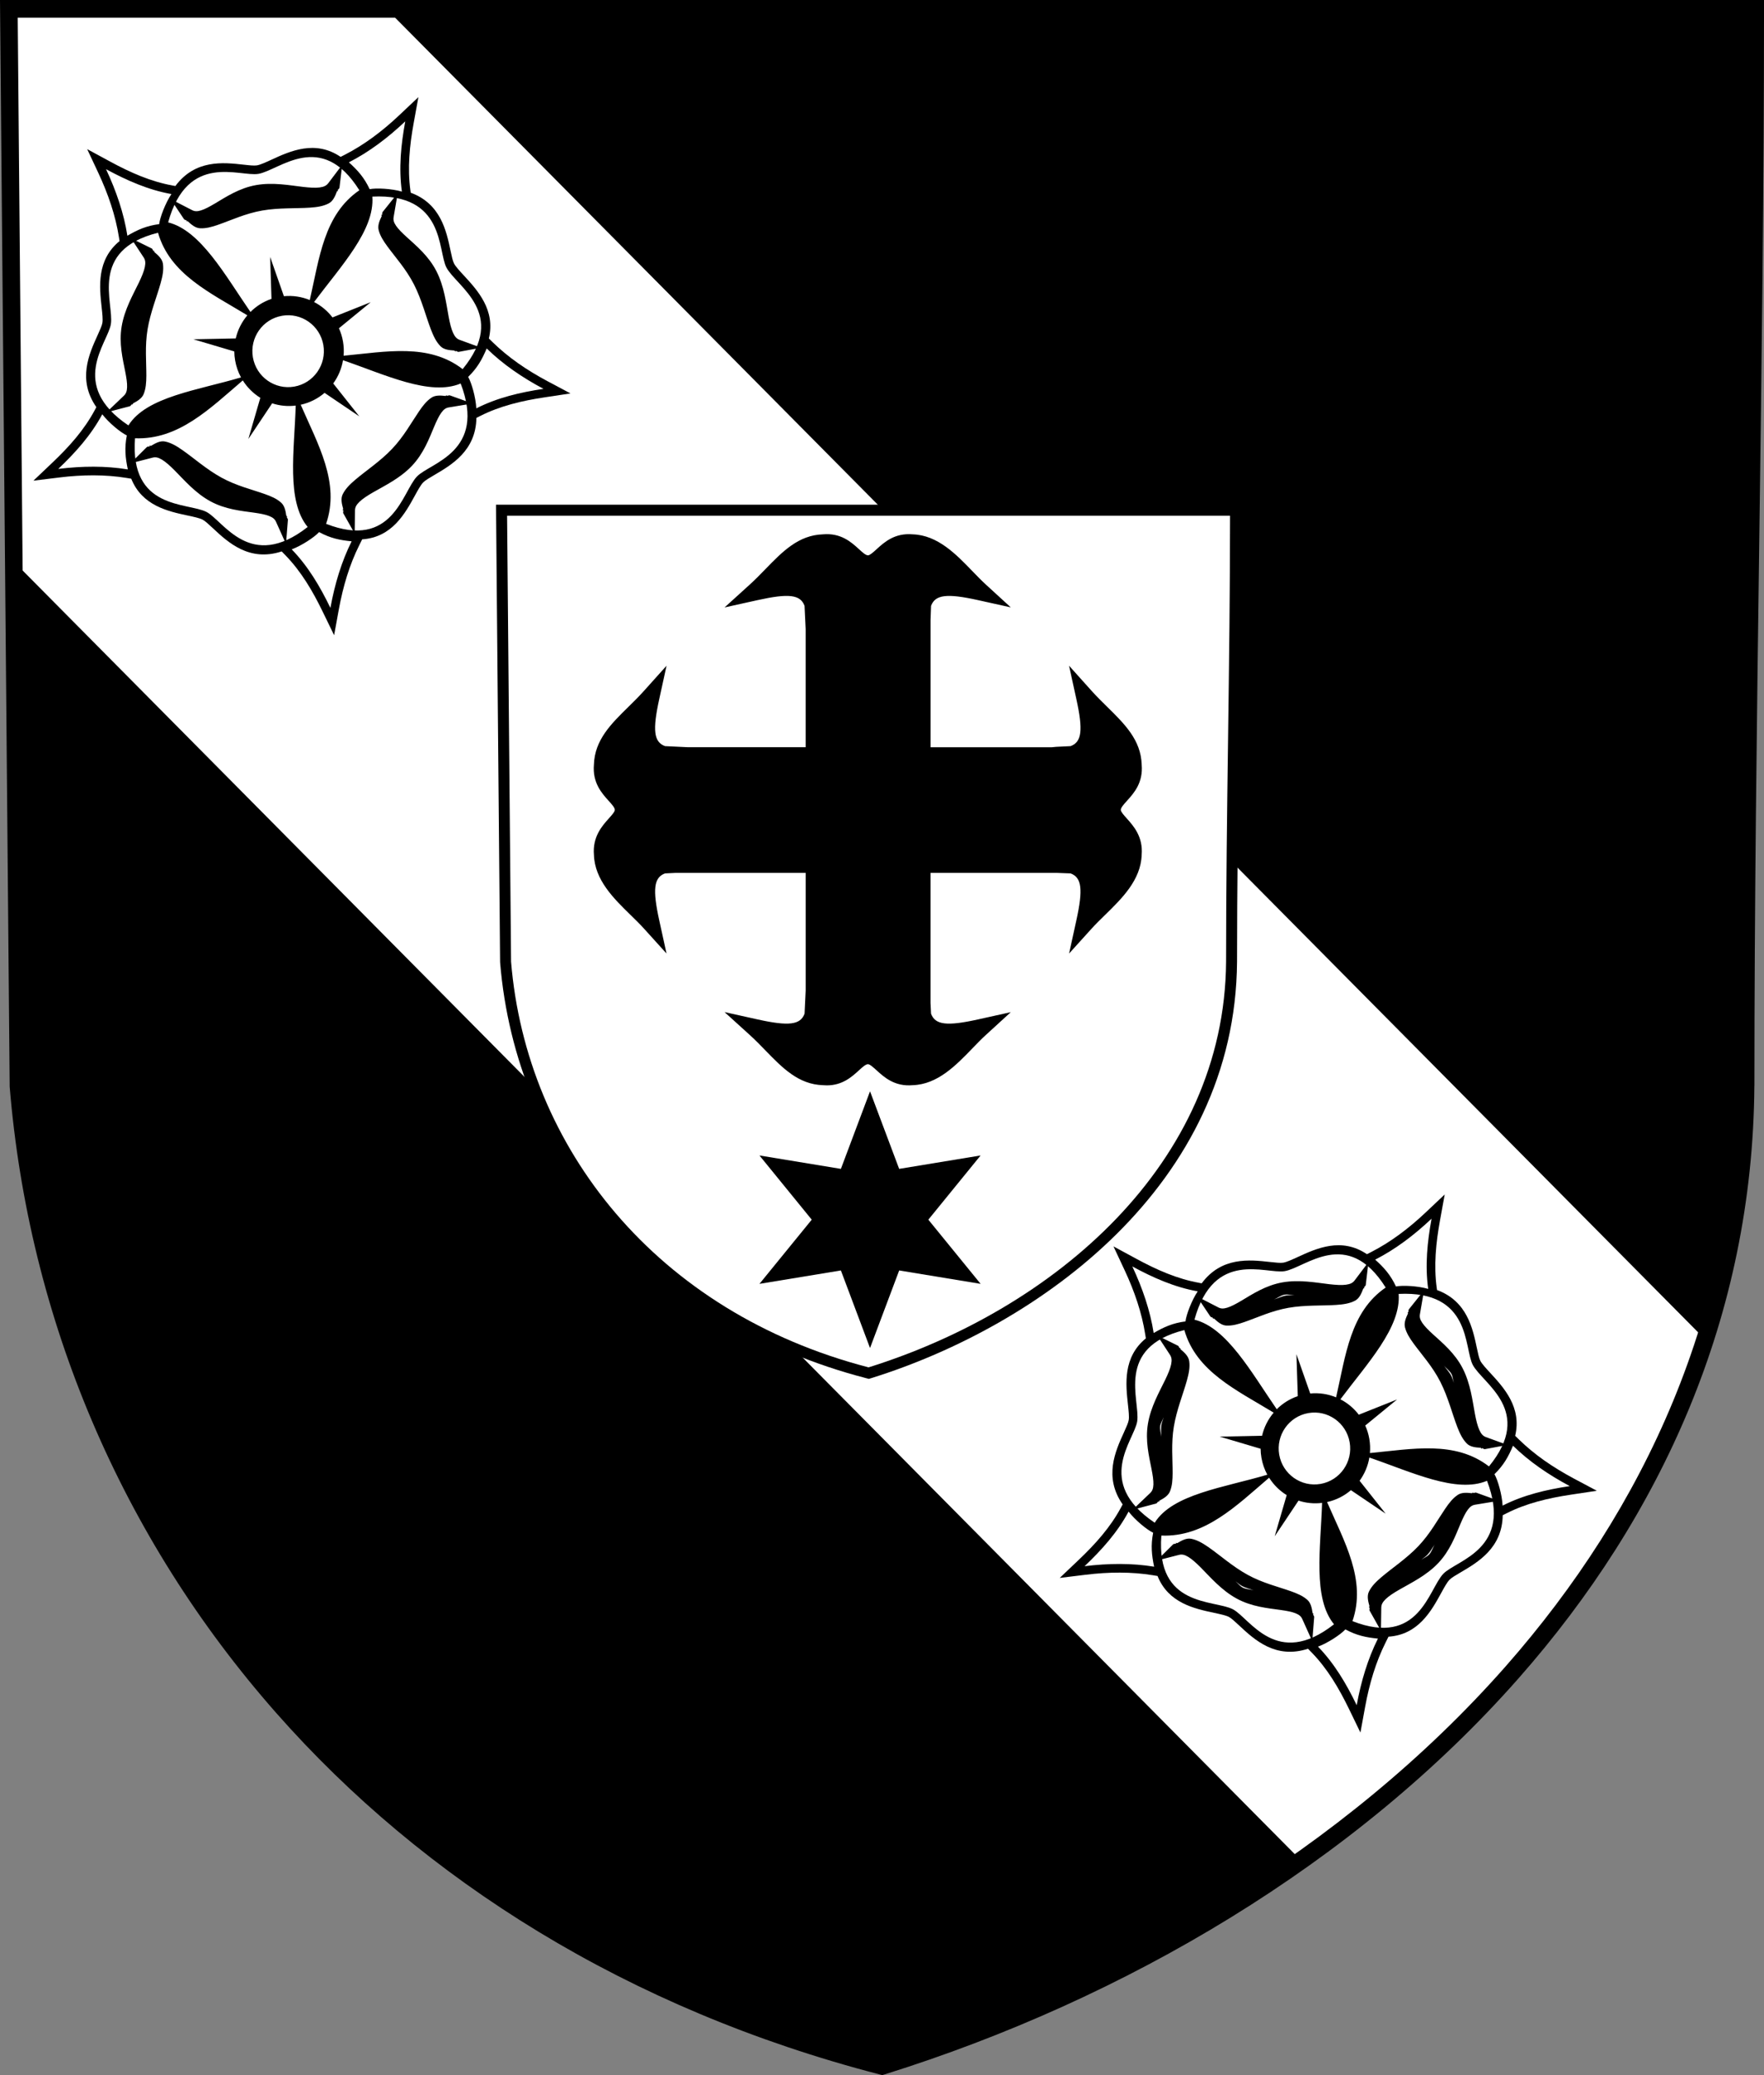
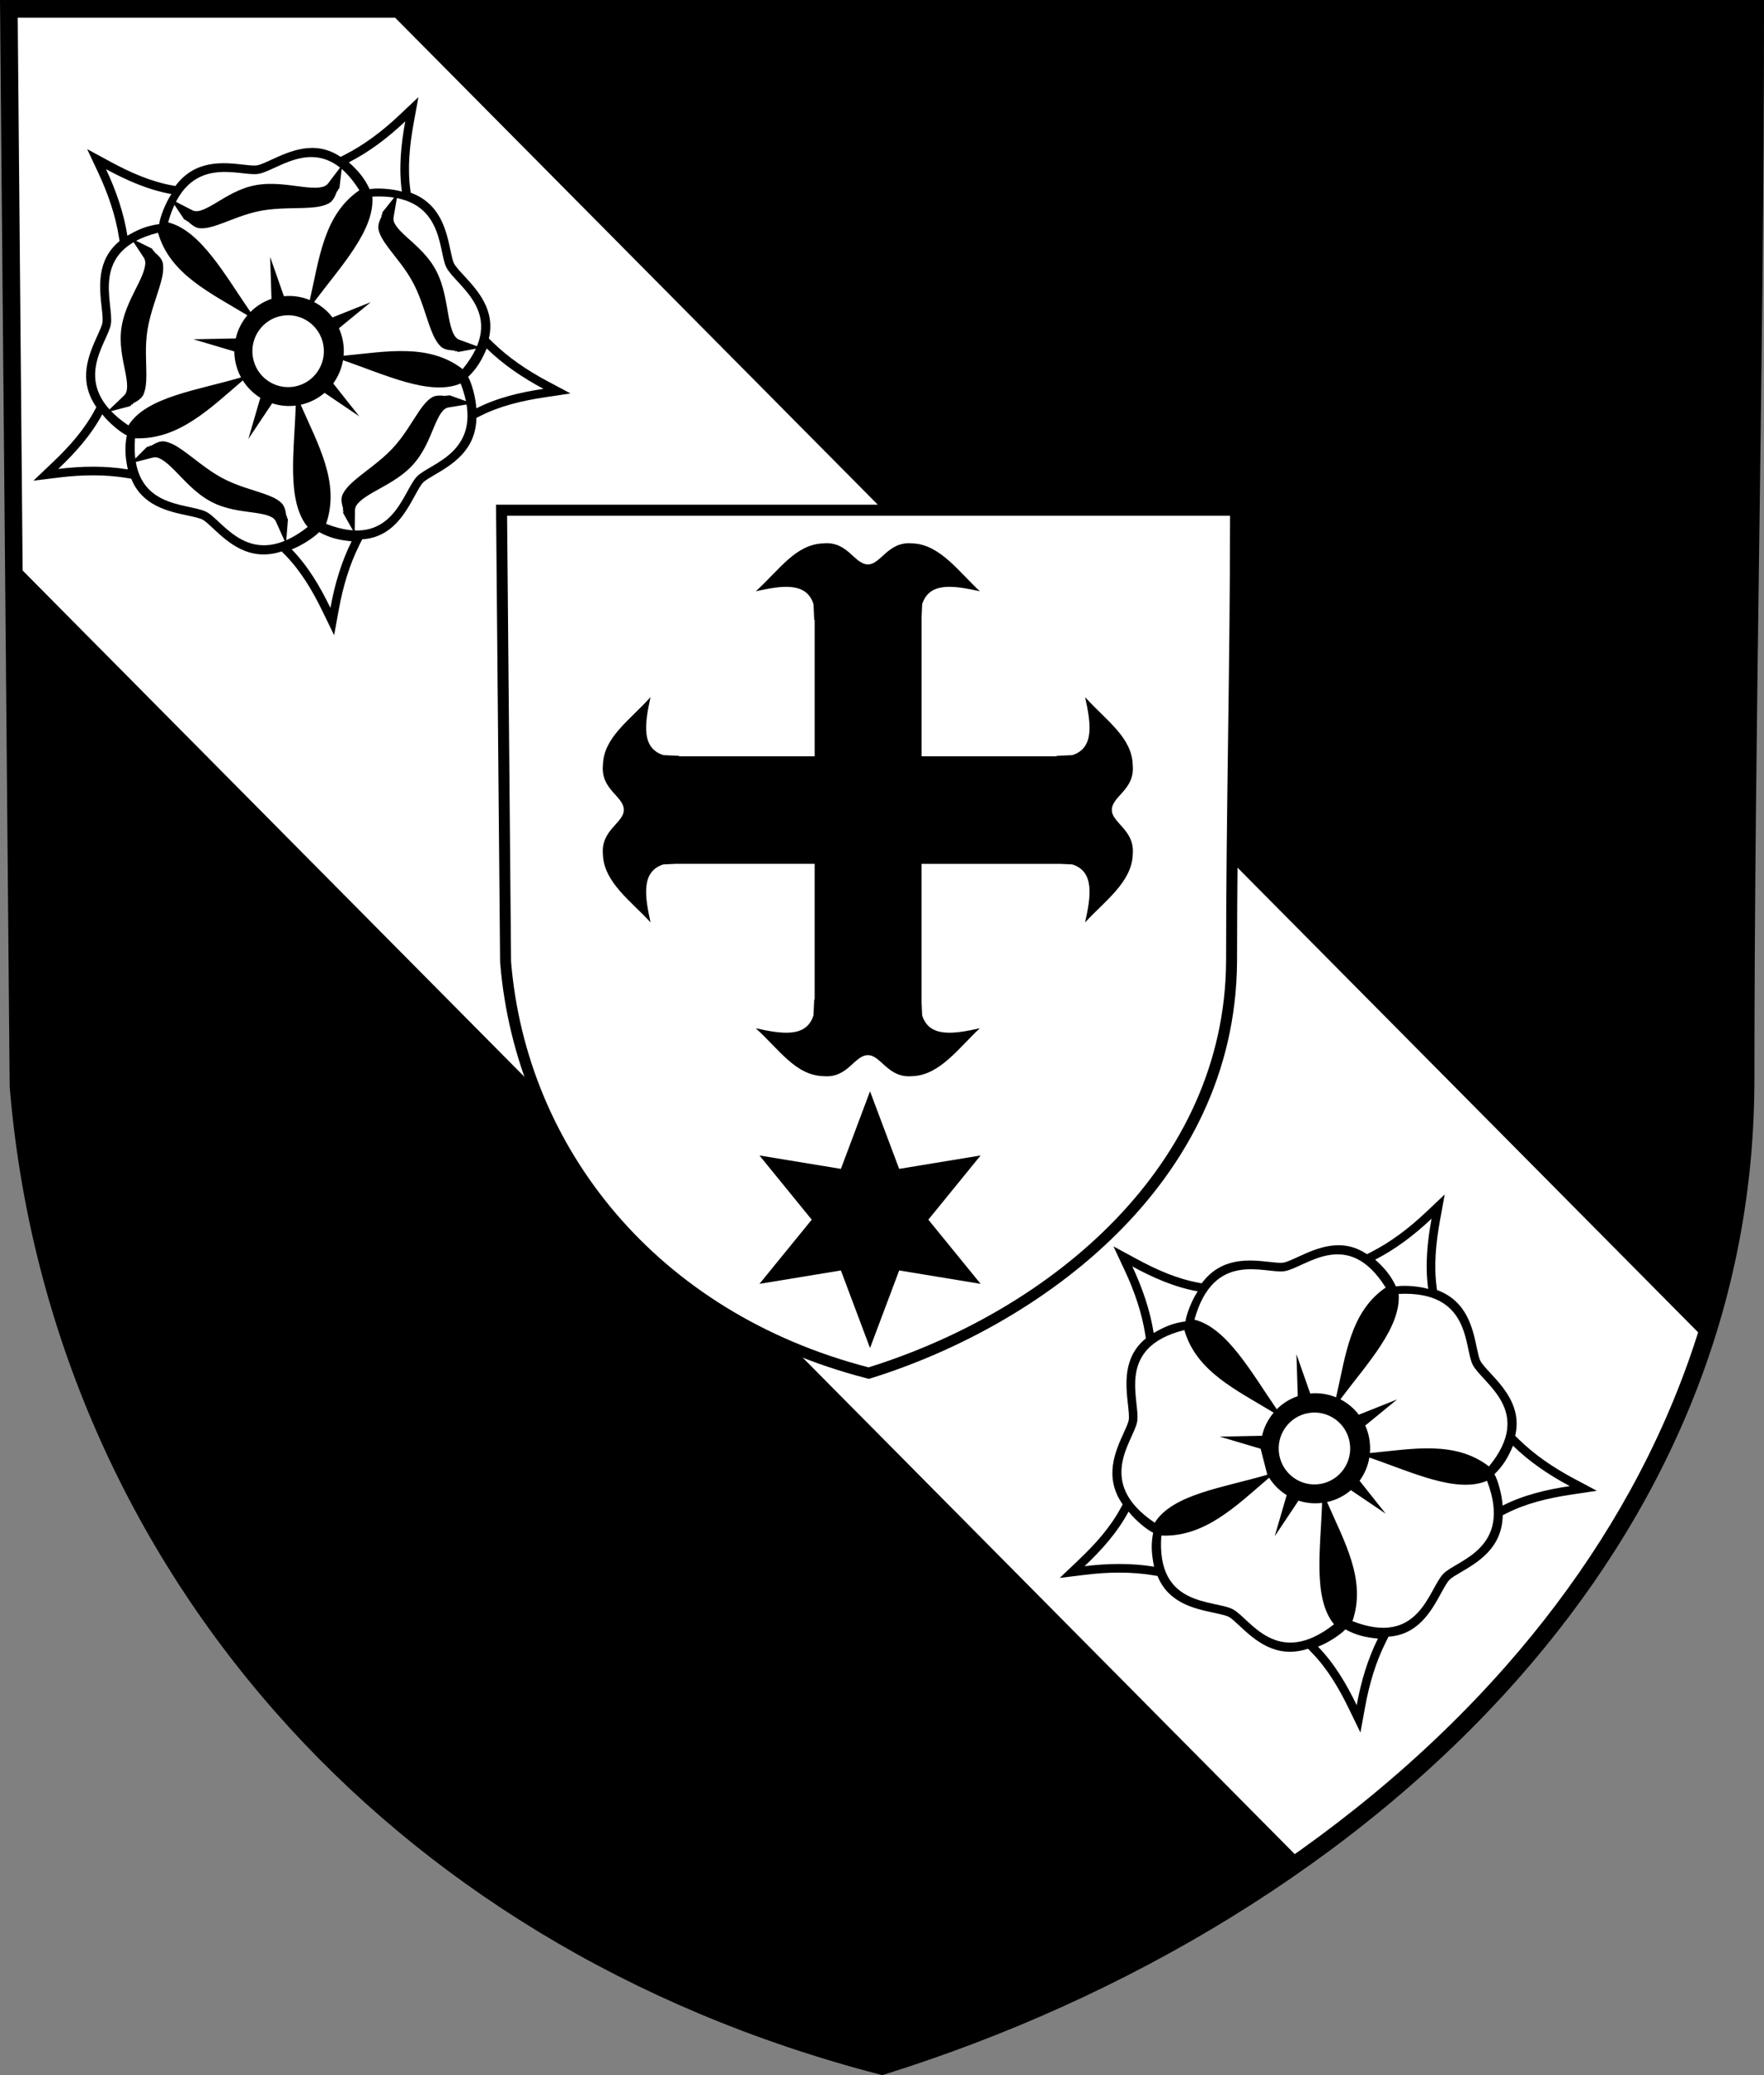
<svg xmlns="http://www.w3.org/2000/svg" width="85" height="100" viewBox="0 0 85 100" fill="none" version="1.1" id="svg34">
  <rect x="0" y="0" width="85" height="100" fill="#808080" stroke="none" />
  <defs id="defs38" />
  <path fill-rule="evenodd" clip-rule="evenodd" d="M 0.426,0.427 H 84.575 C 84.575,17.728 84.113,35.028 84.113,52.329 83.95,75.892 64.075,92.813 42.501,99.558 17.811,93.155 2.666,73.982 0.889,52.329 Z" fill="#00a0e4" id="path4" style="stroke-width:1.097;fill:#000000" />
  <path fill-rule="evenodd" clip-rule="evenodd" d="M 82.161,64.544 C 78.87,74.777 71.69,83.284 62.692,89.656 L 0.664,27.062 0.446,2.64 0.426,0.427 h 18.191 z" fill="#e6e7e8" id="path6" style="stroke-width:1.097;fill:#ffffff" />
  <path d="M 41.867,66.447 41.721,66.41 C 36.709,65.11 32.408,62.49 29.282,58.833 26.27,55.31 24.478,51.005 24.099,46.385 l -0.002,-0.039 -0.196,-22.025 h 35.899 v 0.534 c 0,3.585 -0.049,7.228 -0.096,10.751 -0.047,3.519 -0.096,7.159 -0.096,10.736 -0.075,10.771 -9.527,17.538 -17.599,20.062 z M 25.156,46.316 c 0.754,9.077 7.294,16.528 16.684,19.022 7.699,-2.451 16.641,-8.873 16.711,-19.001 0,-3.581 0.049,-7.224 0.096,-10.747 0.045,-3.345 0.091,-6.797 0.095,-10.203 H 24.969 Z" fill="#000000" id="path8" style="stroke-width:1.097" />
  <path fill-rule="evenodd" clip-rule="evenodd" d="m 24.435,24.854 h 34.836 c 0,7.162 -0.191,14.324 -0.191,21.487 C 59.012,56.095 50.784,63.1 41.853,65.893 31.632,63.242 25.362,55.305 24.626,46.341 Z" fill="#e6e7e8" id="path10" style="stroke-width:1.097;fill:#ffffff" />
  <path d="m 0.427,0 h 84.149 0.425 v 0.427 c 0,8.531 -0.116,17.244 -0.233,25.956 -0.115,8.588 -0.23,17.177 -0.23,25.946 l -0.002,0.002 C 84.459,63.429 80.058,73.064 73.174,80.877 65.312,89.8 54.212,96.343 42.627,99.965 L 42.514,100 42.397,99.97 C 30.262,96.823 20.414,90.611 13.302,82.538 5.834,74.063 1.383,63.541 0.466,52.364 v -0.032 L 0.004,0.43 0,0 Z M 84.151,0.854 H 0.854 l 0.458,51.44 h 2.742e-4 C 2.214,63.29 6.592,73.64 13.935,81.975 20.917,89.898 30.58,96.003 42.488,99.115 53.896,95.528 64.812,89.085 72.541,80.313 79.295,72.647 83.614,63.2 83.69,52.329 h -0.002 c 0,-8.531 0.117,-17.244 0.233,-25.956 0.113,-8.449 0.226,-16.898 0.229,-25.519 z" fill="#000000" id="path12" style="stroke-width:1.097" />
  <path d="m 41.923,64.961 -1.404,-3.738 -3.924,0.646 2.519,-3.093 -2.519,-3.094 3.924,0.646 1.404,-3.738 1.404,3.738 3.924,-0.646 -2.518,3.094 2.519,3.093 -3.924,-0.646 z m -0.919,-4.586 0.919,2.446 0.919,-2.446 2.563,0.422 -1.645,-2.021 1.645,-2.021 -2.563,0.423 -0.919,-2.446 -0.919,2.446 -2.563,-0.423 1.645,2.021 -1.645,2.021 z" fill="#000000" id="path14" style="stroke-width:1.097" />
  <path fill-rule="evenodd" clip-rule="evenodd" d="m 41.923,53.661 1.162,3.092 3.244,-0.534 -2.082,2.558 2.082,2.557 -3.244,-0.534 -1.162,3.092 -1.162,-3.092 -3.244,0.534 2.082,-2.557 -2.082,-2.558 3.244,0.534 z" fill="#ed1c24" id="path16" style="stroke-width:1.097;fill:#000000" />
-   <path d="m 39.843,52.304 c -0.062,0 -0.127,-0.003 -0.193,-0.009 -1.176,-0.038 -1.945,-0.83 -2.759,-1.667 -0.243,-0.251 -0.495,-0.51 -0.762,-0.752 l -1.216,-1.103 1.597,0.354 c 1.494,0.331 2.059,0.265 2.259,-0.278 l 0.053,-1.116 v -5.669 h -6.258 l -0.519,0.025 c -0.541,0.201 -0.606,0.769 -0.277,2.27 l 0.349,1.591 -1.089,-1.204 c -0.196,-0.217 -0.416,-0.431 -0.649,-0.659 -0.806,-0.787 -1.719,-1.68 -1.759,-2.885 -0.077,-0.878 0.4,-1.408 0.716,-1.76 0.136,-0.152 0.291,-0.324 0.29,-0.413 -0.001,-0.109 -0.146,-0.27 -0.3,-0.44 -0.331,-0.367 -0.784,-0.869 -0.707,-1.747 0.038,-1.184 0.825,-1.957 1.659,-2.776 0.249,-0.245 0.507,-0.498 0.747,-0.766 l 1.094,-1.219 -0.352,1.605 c -0.329,1.502 -0.264,2.069 0.277,2.27 l 1.108,0.053 h 5.669 v -5.697 l -0.053,-1.116 C 38.569,28.653 38.005,28.588 36.51,28.919 l -1.597,0.354 1.216,-1.103 c 0.267,-0.242 0.519,-0.501 0.762,-0.752 0.814,-0.838 1.583,-1.629 2.759,-1.668 0.871,-0.078 1.371,0.378 1.735,0.71 0.169,0.155 0.329,0.301 0.439,0.302 h 8.79e-4 c 0.09,0 0.261,-0.155 0.411,-0.292 0.37,-0.337 0.873,-0.798 1.748,-0.72 1.197,0.04 2.085,0.958 2.867,1.769 0.226,0.234 0.44,0.455 0.655,0.652 l 1.2,1.099 -1.583,-0.351 c -1.495,-0.331 -2.059,-0.265 -2.259,0.278 l -0.025,0.682 v 6.131 h 5.847 l 0.203,-0.02 0.699,-0.034 c 0.541,-0.201 0.606,-0.768 0.277,-2.27 l -0.352,-1.605 1.094,1.219 c 0.241,0.268 0.498,0.521 0.747,0.766 0.833,0.819 1.621,1.592 1.659,2.776 0.077,0.878 -0.376,1.38 -0.707,1.747 -0.153,0.17 -0.299,0.331 -0.3,0.44 -9.87e-4,0.089 0.154,0.261 0.29,0.413 0.316,0.352 0.793,0.882 0.716,1.76 -0.04,1.205 -0.953,2.097 -1.759,2.885 -0.232,0.227 -0.452,0.442 -0.649,0.659 l -1.089,1.204 0.349,-1.591 c 0.329,-1.501 0.264,-2.069 -0.277,-2.27 l -0.679,-0.025 h -6.07 v 6.264 l 0.025,0.521 c 0.201,0.544 0.765,0.609 2.259,0.278 l 1.584,-0.351 -1.201,1.099 c -0.216,0.197 -0.429,0.418 -0.655,0.652 -0.783,0.81 -1.67,1.729 -2.867,1.768 -0.873,0.078 -1.378,-0.383 -1.748,-0.72 -0.151,-0.137 -0.321,-0.292 -0.412,-0.292 h -7.69e-4 c -0.11,0.001 -0.27,0.147 -0.439,0.302 -0.337,0.307 -0.788,0.719 -1.542,0.719 z m -2.164,-2.11 c 0.651,0.665 1.24,1.21 2.008,1.231 l 0.029,0.002 c 0.501,0.047 0.774,-0.2 1.089,-0.488 0.268,-0.245 0.572,-0.522 1.01,-0.527 0.003,0 0.006,0 0.01,0 0.422,0 0.724,0.274 0.99,0.516 0.322,0.293 0.603,0.546 1.103,0.499 l 0.029,-0.002 c 0.747,-0.021 1.397,-0.599 2.019,-1.231 -0.823,0.041 -1.637,-0.16 -1.942,-1.132 l -0.017,-0.054 -0.031,-0.841 v -6.974 l 7.125,4.39e-4 0.646,0.031 0.053,0.017 c 0.967,0.307 1.167,1.127 1.125,1.955 0.63,-0.626 1.207,-1.281 1.227,-2.032 l 0.002,-0.029 c 0.047,-0.504 -0.204,-0.784 -0.495,-1.107 -0.243,-0.27 -0.518,-0.576 -0.514,-1.007 0.005,-0.441 0.281,-0.747 0.525,-1.017 0.285,-0.316 0.532,-0.589 0.484,-1.093 l -0.002,-0.029 c -0.021,-0.772 -0.564,-1.365 -1.226,-2.021 0.04,0.824 -0.163,1.638 -1.126,1.944 l -0.053,0.017 -0.405,0.019 v 0.02 l -0.432,0.02 h -6.934 l 4.39e-4,-7.194 0.031,-0.65 0.017,-0.054 c 0.305,-0.972 1.116,-1.174 1.942,-1.131 -0.622,-0.632 -1.273,-1.211 -2.019,-1.231 l -0.029,-0.002 c -0.504,-0.048 -0.781,0.205 -1.103,0.498 -0.266,0.242 -0.568,0.516 -0.99,0.516 -0.003,0 -0.007,0 -0.01,-1.11e-4 -0.438,-0.005 -0.742,-0.282 -1.01,-0.527 -0.315,-0.287 -0.586,-0.535 -1.089,-0.488 l -0.029,0.002 c -0.768,0.021 -1.357,0.566 -2.008,1.231 0.819,-0.039 1.627,0.164 1.931,1.132 l 0.017,0.054 0.019,0.406 h 0.04 v 7.438 h -7.394 v -0.04 l -0.405,-0.019 -0.053,-0.017 c -0.963,-0.306 -1.165,-1.12 -1.126,-1.944 -0.663,0.656 -1.205,1.248 -1.226,2.021 l -0.002,0.029 c -0.047,0.504 0.199,0.777 0.484,1.093 0.243,0.27 0.52,0.576 0.524,1.017 0.004,0.431 -0.271,0.737 -0.514,1.007 -0.291,0.324 -0.542,0.603 -0.495,1.107 l 0.002,0.029 c 0.02,0.751 0.597,1.406 1.227,2.032 -0.042,-0.828 0.158,-1.648 1.125,-1.955 l 0.053,-0.017 0.836,-0.031 h 6.962 v 7.409 h -0.04 l -0.019,0.406 -0.017,0.054 c -0.304,0.967 -1.115,1.171 -1.931,1.132 z" fill="#000000" id="path18" style="stroke-width:1.097" />
  <path fill-rule="evenodd" clip-rule="evenodd" d="m 39.254,42.029 v 5.716 0.422 h -0.02 l -0.036,0.764 c -0.342,1.089 -1.533,0.898 -2.781,0.621 1.137,1.032 1.924,2.272 3.258,2.308 1.181,0.112 1.483,-1.005 2.144,-1.013 0.628,-0.006 0.964,1.124 2.139,1.013 1.335,-0.036 2.272,-1.406 3.258,-2.308 -1.247,0.276 -2.439,0.468 -2.781,-0.621 l -0.028,-0.593 v -0.171 -6.138 -0.4 h 4.156 2.346 0.17 l 0.59,0.028 c 1.083,0.344 0.893,1.542 0.618,2.796 0.897,-0.991 2.259,-1.934 2.295,-3.276 0.111,-1.182 -1.014,-1.519 -1.007,-2.151 0.007,-0.664 1.119,-0.968 1.007,-2.156 -0.036,-1.342 -1.269,-2.133 -2.295,-3.276 0.275,1.254 0.465,2.452 -0.618,2.796 l -0.76,0.036 v 0.02 H 50.491 48.564 44.408 V 32.238 29.879 29.708 l 0.028,-0.593 c 0.342,-1.089 1.533,-0.898 2.781,-0.621 -0.986,-0.902 -1.924,-2.272 -3.258,-2.308 -1.175,-0.112 -1.511,1.019 -2.139,1.013 -0.661,-0.007 -0.963,-1.125 -2.144,-1.013 -1.335,0.037 -2.121,1.276 -3.258,2.308 1.247,-0.276 2.439,-0.468 2.781,0.621 l 0.036,0.764 h 0.02 v 0.422 1.937 4.207 h -0.426 -5.684 -0.42 v -0.02 l -0.76,-0.036 c -1.083,-0.344 -0.893,-1.542 -0.618,-2.796 -1.026,1.144 -2.259,1.934 -2.295,3.276 -0.112,1.188 1,1.492 1.007,2.156 0.006,0.632 -1.118,0.969 -1.007,2.151 0.036,1.342 1.398,2.285 2.295,3.276 -0.275,-1.254 -0.465,-2.452 0.618,-2.796 l 0.59,-0.028 h 0.17 6.104 0.426 z" fill="#ed1c24" id="path20" style="stroke-width:1.097;fill:#000000" />
  <path d="m 57.786,61.822 0.119,0.021 c 0.956,-1.288 2.309,-1.137 3.284,-1.029 0.275,0.03 0.512,0.057 0.646,0.034 0.164,-0.028 0.41,-0.14 0.688,-0.268 0.913,-0.42 2.114,-0.972 3.344,-0.14 l 0.212,-0.108 c 0.465,-0.238 0.913,-0.52 1.348,-0.839 0.441,-0.323 0.864,-0.681 1.273,-1.068 l 0.915,-0.864 -0.226,1.241 c -0.099,0.545 -0.176,1.092 -0.21,1.639 -0.033,0.542 -0.023,1.08 0.05,1.612 l 0.016,0.114 c 1.442,0.53 1.717,1.838 1.917,2.785 0.057,0.271 0.106,0.505 0.171,0.628 0.078,0.149 0.261,0.347 0.467,0.571 0.666,0.722 1.535,1.665 1.21,3.041 l 0.184,0.18 c 0.376,0.367 0.786,0.703 1.224,1.012 0.444,0.313 0.918,0.599 1.416,0.865 l 1.109,0.591 -1.24,0.187 c -0.547,0.082 -1.087,0.186 -1.613,0.331 -0.517,0.143 -1.02,0.326 -1.501,0.571 l -0.179,0.091 c -0.025,1.577 -1.188,2.259 -2.028,2.752 -0.237,0.139 -0.442,0.259 -0.539,0.36 -0.117,0.122 -0.247,0.359 -0.394,0.627 -0.478,0.872 -1.105,2.016 -2.543,2.113 l -0.14,0.281 c -0.234,0.468 -0.429,0.962 -0.591,1.478 -0.162,0.517 -0.292,1.058 -0.394,1.618 L 65.553,83.491 65.003,82.355 C 64.761,81.858 64.501,81.372 64.205,80.911 63.915,80.458 63.589,80.031 63.212,79.642 L 63.028,79.453 C 61.459,79.964 60.443,79.015 59.713,78.335 59.51,78.145 59.334,77.981 59.215,77.919 59.067,77.843 58.803,77.787 58.504,77.723 57.548,77.519 56.301,77.252 55.777,75.947 l -0.231,-0.038 c -0.51,-0.084 -1.037,-0.123 -1.581,-0.125 -0.547,-0.002 -1.098,0.035 -1.653,0.103 l -1.248,0.153 0.913,-0.868 c 0.402,-0.382 0.786,-0.777 1.134,-1.197 0.342,-0.413 0.65,-0.852 0.906,-1.33 l 0.079,-0.148 c -0.919,-1.317 -0.352,-2.563 0.057,-3.46 0.115,-0.253 0.215,-0.472 0.236,-0.606 0.026,-0.166 -0.004,-0.435 -0.037,-0.739 -0.108,-0.989 -0.25,-2.284 0.862,-3.196 l -0.03,-0.192 c -0.081,-0.516 -0.21,-1.033 -0.378,-1.551 -0.17,-0.522 -0.378,-1.037 -0.617,-1.547 l -0.535,-1.142 1.105,0.599 c 0.489,0.265 0.983,0.509 1.486,0.708 0.499,0.198 1.01,0.354 1.541,0.449 z" fill="#000000" id="path22" style="stroke-width:1.097" />
-   <path fill-rule="evenodd" clip-rule="evenodd" d="m 55.591,64.238 c 0.499,-0.291 0.918,-0.479 1.532,-0.559 0.039,-0.331 0.303,-1.02 0.59,-1.449 -1.121,-0.2 -2.151,-0.657 -3.151,-1.2 0.495,1.057 0.859,2.125 1.029,3.207 z m 0.021,11.261 c -0.118,-0.567 -0.164,-1.026 -0.047,-1.638 -0.301,-0.141 -0.869,-0.609 -1.183,-1.018 -0.54,1.007 -1.295,1.847 -2.121,2.632 1.154,-0.141 2.276,-0.153 3.351,0.024 z m 10.785,3.465 c -0.574,-0.056 -1.023,-0.149 -1.569,-0.444 -0.224,0.246 -0.837,0.652 -1.319,0.832 0.795,0.819 1.367,1.794 1.865,2.821 0.21,-1.15 0.534,-2.23 1.023,-3.209 z m 6.508,-9.294 c -0.225,0.534 -0.449,0.937 -0.893,1.371 0.166,0.289 0.366,0.999 0.392,1.515 1.016,-0.516 2.113,-0.772 3.237,-0.941 -1.027,-0.547 -1.955,-1.182 -2.736,-1.946 z m -6.64,-8.968 c 0.429,0.387 0.736,0.73 1.001,1.293 0.325,-0.065 1.059,-0.026 1.553,0.117 -0.157,-1.134 -0.043,-2.26 0.162,-3.384 -0.847,0.8 -1.745,1.477 -2.716,1.974 z m -5.198,10.364 c -2.081,0.62 -4.561,0.929 -5.426,2.314 -2.923,-1.965 -0.985,-3.972 -0.844,-4.884 0.156,-1.016 -1.083,-3.563 2.272,-4.4 0.572,2.007 2.54,2.903 4.304,3.979 -0.27,0.319 -0.464,0.701 -0.56,1.114 l -2.041,0.041 1.972,0.585 c 0.001,0.143 0.014,0.287 0.039,0.432 0.051,0.295 0.149,0.571 0.284,0.82 z m 0.455,-3.154 c -1.227,-1.78 -2.403,-3.929 -3.966,-4.317 0.938,-3.407 3.441,-2.186 4.347,-2.338 1.008,-0.169 3.025,-2.152 4.867,0.79 -1.713,1.174 -1.926,3.274 -2.389,5.291 -0.384,-0.159 -0.81,-0.228 -1.247,-0.186 l -0.664,-1.893 0.065,2.021 c -0.39,0.132 -0.734,0.352 -1.014,0.632 z m 3.066,-0.479 c 1.295,-1.73 2.931,-3.464 2.807,-5.079 3.511,-0.172 3.143,2.6 3.571,3.418 0.476,0.91 2.981,2.213 0.781,4.895 -1.637,-1.261 -3.696,-0.837 -5.736,-0.645 0.019,-0.223 0.01,-0.452 -0.029,-0.683 -0.039,-0.227 -0.106,-0.441 -0.196,-0.642 l 1.534,-1.257 -1.845,0.735 c -0.238,-0.311 -0.542,-0.565 -0.887,-0.743 z m 1.396,2.806 c 2.033,0.696 4.189,1.744 5.669,1.121 1.264,3.299 -1.47,3.817 -2.107,4.482 -0.71,0.74 -1.155,3.54 -4.377,2.281 0.684,-1.979 -0.395,-3.832 -1.223,-5.739 0.438,-0.096 0.828,-0.297 1.149,-0.573 l 1.673,1.131 -1.255,-1.584 c 0.238,-0.328 0.402,-0.71 0.471,-1.119 z m -1.704,8.036 c -2.772,2.174 -4.059,-0.306 -4.877,-0.726 -0.91,-0.468 -3.704,-0.083 -3.442,-3.55 2.096,0.084 3.606,-1.431 5.193,-2.788 0.216,0.343 0.507,0.629 0.846,0.839 l -0.577,1.983 1.147,-1.718 c 0.356,0.117 0.742,0.158 1.136,0.109 -0.069,2.176 -0.458,4.593 0.575,5.85 z m -1.236,-10.179 c 0.937,-0.163 1.829,0.468 1.991,1.411 0.162,0.943 -0.466,1.839 -1.403,2.003 -0.937,0.163 -1.829,-0.468 -1.992,-1.411 -0.162,-0.943 0.466,-1.839 1.403,-2.003 z" fill="#ed1c24" id="path24" style="stroke-width:1.097;fill:#ffffff" />
+   <path fill-rule="evenodd" clip-rule="evenodd" d="m 55.591,64.238 c 0.499,-0.291 0.918,-0.479 1.532,-0.559 0.039,-0.331 0.303,-1.02 0.59,-1.449 -1.121,-0.2 -2.151,-0.657 -3.151,-1.2 0.495,1.057 0.859,2.125 1.029,3.207 z m 0.021,11.261 c -0.118,-0.567 -0.164,-1.026 -0.047,-1.638 -0.301,-0.141 -0.869,-0.609 -1.183,-1.018 -0.54,1.007 -1.295,1.847 -2.121,2.632 1.154,-0.141 2.276,-0.153 3.351,0.024 z m 10.785,3.465 c -0.574,-0.056 -1.023,-0.149 -1.569,-0.444 -0.224,0.246 -0.837,0.652 -1.319,0.832 0.795,0.819 1.367,1.794 1.865,2.821 0.21,-1.15 0.534,-2.23 1.023,-3.209 z m 6.508,-9.294 c -0.225,0.534 -0.449,0.937 -0.893,1.371 0.166,0.289 0.366,0.999 0.392,1.515 1.016,-0.516 2.113,-0.772 3.237,-0.941 -1.027,-0.547 -1.955,-1.182 -2.736,-1.946 z m -6.64,-8.968 c 0.429,0.387 0.736,0.73 1.001,1.293 0.325,-0.065 1.059,-0.026 1.553,0.117 -0.157,-1.134 -0.043,-2.26 0.162,-3.384 -0.847,0.8 -1.745,1.477 -2.716,1.974 z m -5.198,10.364 c -2.081,0.62 -4.561,0.929 -5.426,2.314 -2.923,-1.965 -0.985,-3.972 -0.844,-4.884 0.156,-1.016 -1.083,-3.563 2.272,-4.4 0.572,2.007 2.54,2.903 4.304,3.979 -0.27,0.319 -0.464,0.701 -0.56,1.114 l -2.041,0.041 1.972,0.585 z m 0.455,-3.154 c -1.227,-1.78 -2.403,-3.929 -3.966,-4.317 0.938,-3.407 3.441,-2.186 4.347,-2.338 1.008,-0.169 3.025,-2.152 4.867,0.79 -1.713,1.174 -1.926,3.274 -2.389,5.291 -0.384,-0.159 -0.81,-0.228 -1.247,-0.186 l -0.664,-1.893 0.065,2.021 c -0.39,0.132 -0.734,0.352 -1.014,0.632 z m 3.066,-0.479 c 1.295,-1.73 2.931,-3.464 2.807,-5.079 3.511,-0.172 3.143,2.6 3.571,3.418 0.476,0.91 2.981,2.213 0.781,4.895 -1.637,-1.261 -3.696,-0.837 -5.736,-0.645 0.019,-0.223 0.01,-0.452 -0.029,-0.683 -0.039,-0.227 -0.106,-0.441 -0.196,-0.642 l 1.534,-1.257 -1.845,0.735 c -0.238,-0.311 -0.542,-0.565 -0.887,-0.743 z m 1.396,2.806 c 2.033,0.696 4.189,1.744 5.669,1.121 1.264,3.299 -1.47,3.817 -2.107,4.482 -0.71,0.74 -1.155,3.54 -4.377,2.281 0.684,-1.979 -0.395,-3.832 -1.223,-5.739 0.438,-0.096 0.828,-0.297 1.149,-0.573 l 1.673,1.131 -1.255,-1.584 c 0.238,-0.328 0.402,-0.71 0.471,-1.119 z m -1.704,8.036 c -2.772,2.174 -4.059,-0.306 -4.877,-0.726 -0.91,-0.468 -3.704,-0.083 -3.442,-3.55 2.096,0.084 3.606,-1.431 5.193,-2.788 0.216,0.343 0.507,0.629 0.846,0.839 l -0.577,1.983 1.147,-1.718 c 0.356,0.117 0.742,0.158 1.136,0.109 -0.069,2.176 -0.458,4.593 0.575,5.85 z m -1.236,-10.179 c 0.937,-0.163 1.829,0.468 1.991,1.411 0.162,0.943 -0.466,1.839 -1.403,2.003 -0.937,0.163 -1.829,-0.468 -1.992,-1.411 -0.162,-0.943 0.466,-1.839 1.403,-2.003 z" fill="#ed1c24" id="path24" style="stroke-width:1.097;fill:#ffffff" />
  <g id="path26">
-     <path style="color:#000000;clip-rule:evenodd;fill:#e6e6e6;fill-rule:evenodd;stroke-width:0.6;stroke-miterlimit:22.926;-inkscape-stroke:none" d="m 66.259,77.475 c -0.514,-0.912 1.102,-1.495 2.302,-2.754 1.2,-1.26 1.527,-2.842 2.469,-2.504 -0.924,0.151 -0.912,1.819 -1.949,2.908 -1.037,1.088 -2.809,1.38 -2.823,2.35 z m 5.243,-7.936 c -1.026,0.19 -1.043,-1.537 -1.834,-3.089 -0.791,-1.552 -2.171,-2.382 -1.544,-3.166 -0.16,0.927 1.411,1.462 2.094,2.803 0.683,1.341 0.377,3.121 1.285,3.452 z M 65.512,61.885 c -0.125,1.041 -1.769,0.545 -3.478,0.843 -1.709,0.298 -2.907,1.376 -3.465,0.542 0.833,0.43 1.808,-0.92 3.284,-1.177 1.477,-0.257 3.075,0.566 3.659,-0.207 z m -8.886,3.234 c 0.936,0.463 -0.074,1.859 -0.36,3.58 -0.286,1.72 0.33,3.213 -0.638,3.467 0.679,-0.648 -0.265,-2.02 -0.018,-3.506 0.247,-1.486 1.549,-2.731 1.016,-3.541 z m 0.108,9.521 c 0.742,-0.737 1.722,0.68 3.244,1.517 1.522,0.836 3.127,0.741 3.048,1.744 -0.386,-0.857 -1.984,-0.411 -3.299,-1.134 -1.315,-0.722 -2.057,-2.367 -2.993,-2.127 z" id="path1181" />
-     <path style="color:#000000;clip-rule:evenodd;fill:#000000;fill-rule:evenodd;stroke-miterlimit:22.926;-inkscape-stroke:none" d="m 65.941,60.818 -0.668,0.887 c -0.091,0.12 -0.208,0.176 -0.414,0.205 -0.206,0.029 -0.486,0.012 -0.807,-0.025 -0.642,-0.075 -1.442,-0.229 -2.252,-0.088 -0.815,0.142 -1.461,0.574 -1.984,0.885 -0.262,0.155 -0.493,0.278 -0.678,0.334 -0.185,0.056 -0.302,0.055 -0.432,-0.012 l -1.035,-0.533 0.648,0.967 c 0.032,0.047 0.095,0.036 0.133,0.076 l -0.021,0.023 c 0.023,0.012 0.047,-0.006 0.07,0.004 0.176,0.165 0.366,0.326 0.588,0.338 0.29,0.015 0.574,-0.066 0.879,-0.172 0.609,-0.212 1.311,-0.543 2.117,-0.684 0.811,-0.141 1.627,-0.093 2.301,-0.139 0.337,-0.023 0.644,-0.065 0.91,-0.205 0.204,-0.108 0.306,-0.345 0.393,-0.58 0.017,-0.019 0.047,-0.013 0.062,-0.033 l -0.031,-0.012 c 0.017,-0.055 0.083,-0.073 0.09,-0.133 z m 2.678,1.363 -0.73,0.914 c -0.035,0.044 -0.007,0.101 -0.033,0.148 l -0.027,-0.012 c -0.004,0.025 0.018,0.042 0.016,0.066 -0.105,0.218 -0.199,0.45 -0.145,0.666 0.071,0.282 0.231,0.53 0.422,0.791 0.382,0.522 0.906,1.098 1.279,1.83 0.375,0.737 0.573,1.537 0.816,2.17 0.122,0.316 0.252,0.597 0.465,0.811 0.162,0.163 0.418,0.189 0.666,0.203 0.023,0.011 0.026,0.042 0.051,0.051 l 0.002,-0.033 c 0.059,-2.07e-4 0.096,0.058 0.156,0.047 l 1.082,-0.201 -1.033,-0.377 c -0.141,-0.051 -0.23,-0.144 -0.318,-0.334 -0.089,-0.19 -0.157,-0.466 -0.217,-0.785 -0.119,-0.639 -0.212,-1.451 -0.586,-2.186 -0.376,-0.739 -0.977,-1.232 -1.428,-1.643 -0.225,-0.205 -0.411,-0.392 -0.52,-0.553 -0.108,-0.161 -0.142,-0.276 -0.117,-0.422 z m -6.715,0.207 c 0.15,-0.026 0.313,0.026 0.469,0.021 -0.145,0.016 -0.242,-0.002 -0.391,0.023 -0.245,0.043 -0.378,0.127 -0.6,0.191 0.181,-0.07 0.328,-0.203 0.521,-0.236 z m -6.137,1.971 0.607,0.926 c 0.083,0.126 0.1,0.255 0.059,0.461 -0.041,0.206 -0.151,0.468 -0.293,0.76 -0.283,0.584 -0.691,1.292 -0.826,2.105 -0.136,0.819 0.054,1.574 0.172,2.174 0.059,0.3 0.1,0.561 0.092,0.756 -0.009,0.194 -0.05,0.307 -0.156,0.408 l -0.842,0.803 1.125,-0.295 c 0.055,-0.014 0.065,-0.079 0.115,-0.102 l 0.016,0.027 c 0.018,-0.017 0.011,-0.044 0.027,-0.062 0.214,-0.112 0.427,-0.241 0.512,-0.447 0.11,-0.269 0.127,-0.565 0.129,-0.889 0.003,-0.648 -0.076,-1.424 0.059,-2.236 0.136,-0.817 0.451,-1.577 0.631,-2.23 0.09,-0.327 0.153,-0.629 0.109,-0.928 -0.033,-0.228 -0.222,-0.407 -0.414,-0.566 -0.012,-0.022 0.002,-0.047 -0.012,-0.068 l -0.021,0.025 c -0.047,-0.035 -0.042,-0.104 -0.096,-0.131 z m 13.816,1.449 c 0.115,0.148 0.279,0.245 0.365,0.414 0.063,0.125 0.062,0.281 0.109,0.416 -0.052,-0.119 -0.062,-0.205 -0.123,-0.324 -0.11,-0.217 -0.227,-0.316 -0.352,-0.506 z m -13.516,2.494 c -0.03,0.132 -0.075,0.211 -0.098,0.348 -0.039,0.234 -0.005,0.379 -0.018,0.6 -0.004,-0.184 -0.077,-0.357 -0.047,-0.541 0.023,-0.141 0.119,-0.267 0.162,-0.406 z m 14.914,3.617 c -0.025,0.004 -0.034,0.033 -0.059,0.039 -0.239,-0.028 -0.489,-0.044 -0.674,0.078 -0.243,0.161 -0.423,0.395 -0.605,0.662 -0.365,0.534 -0.735,1.22 -1.301,1.814 -0.569,0.598 -1.257,1.048 -1.771,1.486 -0.257,0.219 -0.478,0.434 -0.609,0.705 -0.1,0.207 -0.041,0.459 0.027,0.699 -0.002,0.026 -0.031,0.04 -0.031,0.066 l 0.033,-0.008 c 0.019,0.054 -0.023,0.107 0.006,0.158 l 0.545,0.971 0.016,-1.113 c 0.002,-0.152 0.062,-0.268 0.211,-0.414 0.149,-0.146 0.385,-0.3 0.666,-0.461 0.561,-0.323 1.295,-0.675 1.863,-1.271 0.571,-0.6 0.838,-1.334 1.076,-1.896 0.119,-0.281 0.232,-0.518 0.348,-0.674 0.116,-0.156 0.213,-0.224 0.357,-0.248 l 1.143,-0.188 -1.09,-0.393 c -0.054,-0.019 -0.098,0.027 -0.152,0.018 z m -13.586,2.234 c -0.225,-0.043 -0.451,0.08 -0.664,0.209 -0.026,0.004 -0.046,-0.02 -0.072,-0.014 l 0.018,0.029 c -0.048,0.033 -0.111,0.006 -0.154,0.049 l -0.783,0.777 1.068,-0.273 c 0.145,-0.037 0.27,-0.011 0.449,0.096 0.179,0.107 0.389,0.297 0.617,0.527 0.456,0.461 0.986,1.081 1.707,1.477 0.725,0.399 1.5,0.466 2.102,0.551 0.301,0.042 0.559,0.088 0.738,0.16 0.179,0.072 0.271,0.148 0.332,0.283 l 0.48,1.068 0.092,-1.168 c 0.004,-0.056 -0.052,-0.086 -0.057,-0.141 l 0.031,-0.006 c -0.01,-0.023 -0.039,-0.025 -0.051,-0.047 -0.035,-0.24 -0.085,-0.485 -0.252,-0.633 -0.217,-0.193 -0.491,-0.308 -0.795,-0.416 -0.608,-0.216 -1.362,-0.395 -2.08,-0.789 -0.722,-0.397 -1.332,-0.947 -1.887,-1.332 -0.278,-0.193 -0.544,-0.351 -0.84,-0.408 z m 11.738,0.281 c -0.101,0.157 -0.139,0.345 -0.27,0.482 -0.101,0.106 -0.256,0.159 -0.373,0.252 0.103,-0.096 0.187,-0.137 0.287,-0.242 0.165,-0.174 0.22,-0.315 0.355,-0.492 z m -9.602,1.771 c 0.117,0.074 0.177,0.145 0.301,0.213 0.216,0.119 0.371,0.135 0.582,0.223 -0.181,-0.058 -0.375,-0.046 -0.545,-0.139 -0.128,-0.07 -0.218,-0.207 -0.338,-0.297 z" id="path1183" />
-   </g>
+     </g>
  <path d="m 8.332,8.943 0.119,0.021 c 0.956,-1.288 2.309,-1.138 3.284,-1.029 0.275,0.031 0.512,0.057 0.646,0.034 0.164,-0.028 0.41,-0.14 0.688,-0.268 0.913,-0.42 2.114,-0.972 3.344,-0.141 l 0.212,-0.108 c 0.465,-0.238 0.913,-0.52 1.348,-0.839 0.441,-0.323 0.864,-0.682 1.273,-1.068 l 0.915,-0.864 -0.226,1.241 c -0.099,0.545 -0.177,1.092 -0.21,1.639 -0.033,0.542 -0.023,1.08 0.05,1.612 l 0.016,0.114 c 1.442,0.53 1.717,1.838 1.917,2.785 0.057,0.271 0.106,0.505 0.171,0.628 0.078,0.149 0.261,0.347 0.468,0.571 0.666,0.722 1.535,1.665 1.209,3.041 l 0.184,0.18 c 0.376,0.367 0.786,0.703 1.224,1.012 0.444,0.313 0.918,0.599 1.416,0.865 l 1.109,0.591 -1.24,0.187 c -0.547,0.082 -1.087,0.186 -1.613,0.331 -0.517,0.143 -1.02,0.326 -1.501,0.57 l -0.179,0.091 c -0.025,1.577 -1.188,2.259 -2.028,2.752 -0.237,0.139 -0.442,0.259 -0.539,0.36 -0.117,0.122 -0.247,0.359 -0.394,0.627 -0.478,0.872 -1.105,2.016 -2.543,2.113 l -0.14,0.281 c -0.234,0.468 -0.429,0.962 -0.591,1.478 -0.162,0.517 -0.292,1.058 -0.394,1.618 l -0.227,1.243 -0.551,-1.135 c -0.242,-0.498 -0.501,-0.984 -0.798,-1.445 -0.291,-0.453 -0.616,-0.88 -0.993,-1.269 l -0.184,-0.189 C 12.006,27.085 10.989,26.137 10.26,25.456 10.057,25.266 9.881,25.102 9.761,25.041 9.613,24.965 9.35,24.908 9.051,24.845 8.095,24.64 6.848,24.374 6.324,23.069 L 6.093,23.031 C 5.583,22.947 5.055,22.908 4.512,22.906 c -0.547,-0.001 -1.098,0.035 -1.653,0.104 l -1.248,0.153 0.913,-0.868 C 2.926,21.913 3.31,21.518 3.658,21.098 4,20.685 4.307,20.246 4.564,19.768 l 0.079,-0.148 C 3.725,18.302 4.292,17.057 4.7,16.16 4.815,15.906 4.915,15.687 4.935,15.554 4.961,15.387 4.932,15.119 4.898,14.814 4.79,13.825 4.648,12.53 5.761,11.618 L 5.73,11.426 C 5.649,10.91 5.521,10.393 5.352,9.875 5.182,9.353 4.974,8.838 4.736,8.328 L 4.201,7.187 5.306,7.786 c 0.489,0.265 0.983,0.509 1.486,0.708 0.499,0.198 1.01,0.354 1.541,0.449 z" fill="#000000" id="path28" style="stroke-width:1.097" />
  <path fill-rule="evenodd" clip-rule="evenodd" d="m 6.138,11.36 c 0.498,-0.291 0.918,-0.479 1.532,-0.559 0.039,-0.331 0.303,-1.02 0.59,-1.449 -1.12,-0.2 -2.15,-0.657 -3.151,-1.199 0.495,1.057 0.859,2.125 1.029,3.207 z m 0.021,11.261 C 6.04,22.054 5.994,21.595 6.111,20.983 5.811,20.842 5.243,20.374 4.928,19.965 c -0.54,1.007 -1.295,1.847 -2.121,2.632 1.154,-0.141 2.276,-0.153 3.351,0.024 z m 10.785,3.465 c -0.574,-0.056 -1.023,-0.149 -1.569,-0.444 -0.224,0.246 -0.837,0.652 -1.319,0.832 0.795,0.819 1.367,1.794 1.865,2.821 0.21,-1.15 0.534,-2.23 1.023,-3.209 z m 6.508,-9.294 c -0.225,0.533 -0.449,0.937 -0.893,1.371 0.166,0.289 0.367,0.999 0.392,1.516 1.016,-0.516 2.113,-0.772 3.237,-0.941 -1.027,-0.547 -1.954,-1.182 -2.736,-1.946 z M 16.811,7.823 c 0.429,0.387 0.736,0.73 1.001,1.293 0.325,-0.065 1.059,-0.026 1.553,0.117 -0.157,-1.133 -0.043,-2.26 0.162,-3.384 -0.847,0.8 -1.745,1.477 -2.716,1.974 z M 11.613,18.187 C 9.532,18.807 7.053,19.116 6.188,20.501 3.265,18.536 5.203,16.529 5.343,15.616 c 0.156,-1.016 -1.083,-3.563 2.272,-4.4 0.572,2.007 2.54,2.903 4.304,3.979 -0.27,0.319 -0.464,0.701 -0.56,1.114 l -2.041,0.041 1.972,0.585 c 0.001,0.143 0.014,0.287 0.039,0.432 0.051,0.295 0.149,0.571 0.284,0.82 z m 0.455,-3.154 C 10.842,13.254 9.665,11.105 8.102,10.717 9.041,7.31 11.543,8.531 12.449,8.379 c 1.008,-0.169 3.025,-2.152 4.867,0.79 -1.713,1.174 -1.926,3.274 -2.389,5.291 -0.384,-0.159 -0.81,-0.228 -1.247,-0.186 l -0.663,-1.893 0.065,2.021 c -0.39,0.132 -0.734,0.352 -1.014,0.632 z m 3.066,-0.479 c 1.295,-1.73 2.931,-3.464 2.807,-5.079 3.511,-0.172 3.143,2.6 3.571,3.418 0.476,0.91 2.981,2.213 0.781,4.895 -1.637,-1.261 -3.696,-0.837 -5.736,-0.645 0.019,-0.223 0.01,-0.452 -0.029,-0.683 -0.039,-0.226 -0.106,-0.441 -0.196,-0.641 l 1.534,-1.257 -1.845,0.735 c -0.238,-0.311 -0.542,-0.565 -0.887,-0.743 z m 1.395,2.806 c 2.033,0.696 4.189,1.744 5.669,1.121 1.264,3.299 -1.47,3.817 -2.107,4.482 -0.71,0.74 -1.155,3.54 -4.378,2.281 0.684,-1.979 -0.395,-3.832 -1.223,-5.739 0.438,-0.096 0.828,-0.297 1.149,-0.573 l 1.673,1.131 -1.255,-1.584 c 0.238,-0.328 0.402,-0.71 0.471,-1.119 z m -1.704,8.036 c -2.772,2.174 -4.059,-0.306 -4.877,-0.726 -0.91,-0.468 -3.704,-0.083 -3.442,-3.55 2.096,0.084 3.606,-1.431 5.193,-2.788 0.216,0.343 0.507,0.629 0.845,0.839 l -0.577,1.983 1.147,-1.718 c 0.356,0.117 0.742,0.158 1.136,0.109 -0.069,2.177 -0.458,4.593 0.575,5.85 z m -1.236,-10.179 c 0.937,-0.163 1.829,0.468 1.992,1.411 0.162,0.943 -0.466,1.839 -1.403,2.003 -0.937,0.163 -1.829,-0.468 -1.992,-1.411 -0.162,-0.943 0.466,-1.839 1.403,-2.002 z" fill="#ed1c24" id="path30" style="stroke-width:1.097;fill:#ffffff" />
  <g id="path32">
    <path style="color:#000000;clip-rule:evenodd;fill:#000000;fill-rule:evenodd;stroke-width:0.6;stroke-miterlimit:22.926;-inkscape-stroke:none" d="m 16.806,24.596 c -0.514,-0.912 1.102,-1.495 2.302,-2.754 1.2,-1.26 1.527,-2.842 2.47,-2.504 -0.924,0.151 -0.912,1.819 -1.949,2.907 -1.037,1.088 -2.809,1.38 -2.823,2.351 z m 5.243,-7.936 c -1.026,0.19 -1.043,-1.537 -1.834,-3.089 -0.791,-1.552 -2.171,-2.382 -1.544,-3.166 -0.16,0.927 1.411,1.462 2.094,2.804 0.683,1.341 0.377,3.121 1.284,3.452 z M 16.059,9.007 c -0.125,1.041 -1.769,0.545 -3.478,0.843 -1.709,0.298 -2.906,1.376 -3.465,0.542 0.833,0.43 1.808,-0.92 3.284,-1.177 1.477,-0.257 3.075,0.566 3.659,-0.208 z M 7.173,12.241 c 0.936,0.463 -0.074,1.859 -0.36,3.58 -0.286,1.72 0.33,3.213 -0.638,3.468 0.679,-0.648 -0.265,-2.02 -0.018,-3.506 0.247,-1.486 1.549,-2.731 1.016,-3.541 z m 0.108,9.521 c 0.742,-0.737 1.722,0.68 3.245,1.517 1.522,0.836 3.127,0.741 3.048,1.744 C 13.188,24.166 11.589,24.612 10.274,23.89 8.959,23.167 8.217,21.522 7.281,21.762 Z" id="path1191" />
    <path style="color:#000000;clip-rule:evenodd;fill:#000000;fill-rule:evenodd;stroke-miterlimit:22.926;-inkscape-stroke:none" d="m 16.49,7.939 -0.67,0.887 c -0.091,0.12 -0.208,0.178 -0.414,0.207 -0.206,0.029 -0.486,0.01 -0.807,-0.027 C 13.958,8.931 13.157,8.777 12.348,8.918 11.533,9.06 10.887,9.492 10.363,9.803 10.102,9.958 9.87,10.083 9.686,10.139 9.501,10.195 9.384,10.192 9.254,10.125 L 8.219,9.592 8.865,10.559 c 0.032,0.048 0.097,0.036 0.135,0.076 l -0.021,0.023 c 0.022,0.011 0.046,-0.006 0.068,0.004 0.176,0.165 0.368,0.326 0.59,0.338 0.29,0.016 0.574,-0.064 0.879,-0.17 0.609,-0.212 1.311,-0.543 2.117,-0.684 0.811,-0.141 1.627,-0.093 2.301,-0.139 0.337,-0.023 0.643,-0.066 0.91,-0.207 0.204,-0.108 0.306,-0.345 0.393,-0.58 0.017,-0.019 0.047,-0.013 0.062,-0.033 l -0.031,-0.012 c 0.017,-0.055 0.083,-0.073 0.09,-0.133 z m 2.676,1.365 -0.73,0.914 c -0.035,0.044 -0.007,0.099 -0.033,0.146 L 18.375,10.354 c -0.004,0.025 0.018,0.042 0.016,0.066 -0.106,0.218 -0.201,0.449 -0.146,0.666 0.071,0.282 0.233,0.53 0.424,0.791 0.382,0.522 0.906,1.098 1.279,1.83 0.375,0.737 0.573,1.537 0.816,2.17 0.122,0.316 0.252,0.597 0.465,0.811 0.161,0.162 0.416,0.188 0.662,0.203 0.024,0.011 0.029,0.043 0.055,0.053 l 0.004,-0.035 c 0.058,-3.23e-4 0.095,0.058 0.154,0.047 l 1.082,-0.199 -1.033,-0.377 c -0.141,-0.051 -0.232,-0.146 -0.32,-0.336 -0.089,-0.19 -0.155,-0.466 -0.215,-0.785 -0.119,-0.639 -0.212,-1.451 -0.586,-2.186 -0.377,-0.739 -0.977,-1.232 -1.428,-1.643 -0.225,-0.205 -0.413,-0.39 -0.521,-0.551 -0.108,-0.161 -0.14,-0.276 -0.115,-0.422 z m -6.715,0.205 c 0.15,-0.026 0.313,0.026 0.469,0.021 -0.145,0.016 -0.242,-0.002 -0.391,0.023 -0.245,0.043 -0.378,0.127 -0.6,0.191 0.181,-0.07 0.328,-0.203 0.521,-0.236 z M 6.314,11.482 6.922,12.406 c 0.083,0.126 0.098,0.255 0.057,0.461 -0.041,0.206 -0.15,0.468 -0.291,0.76 -0.283,0.584 -0.691,1.292 -0.826,2.105 -0.136,0.819 0.054,1.576 0.172,2.176 0.059,0.3 0.099,0.559 0.09,0.754 -0.009,0.194 -0.05,0.307 -0.156,0.408 l -0.84,0.803 1.125,-0.295 c 0.055,-0.015 0.065,-0.079 0.115,-0.102 l 0.016,0.029 c 0.019,-0.018 0.01,-0.047 0.027,-0.066 0.213,-0.112 0.426,-0.24 0.51,-0.445 0.11,-0.269 0.129,-0.565 0.131,-0.889 0.003,-0.648 -0.076,-1.424 0.059,-2.236 0.136,-0.817 0.451,-1.577 0.631,-2.23 0.09,-0.327 0.153,-0.629 0.109,-0.928 -0.033,-0.228 -0.222,-0.405 -0.414,-0.564 -0.012,-0.022 0.002,-0.049 -0.012,-0.07 l -0.021,0.025 c -0.047,-0.034 -0.042,-0.102 -0.096,-0.129 z m 13.818,1.451 c 0.114,0.147 0.277,0.244 0.363,0.412 0.063,0.123 0.06,0.279 0.107,0.412 -0.052,-0.118 -0.061,-0.204 -0.121,-0.322 -0.11,-0.215 -0.226,-0.314 -0.35,-0.502 z M 6.615,15.426 c -0.03,0.131 -0.075,0.209 -0.098,0.346 -0.039,0.234 -0.005,0.38 -0.018,0.602 -0.004,-0.184 -0.078,-0.357 -0.047,-0.541 0.023,-0.141 0.119,-0.267 0.162,-0.406 z m 14.914,3.617 c -0.025,0.004 -0.034,0.033 -0.059,0.039 -0.239,-0.028 -0.489,-0.044 -0.674,0.078 -0.243,0.161 -0.423,0.395 -0.605,0.662 -0.365,0.534 -0.735,1.218 -1.301,1.812 -0.569,0.598 -1.257,1.048 -1.771,1.486 -0.257,0.219 -0.478,0.435 -0.609,0.707 -0.1,0.207 -0.041,0.458 0.027,0.697 -0.002,0.026 -0.031,0.04 -0.031,0.066 l 0.033,-0.008 c 0.019,0.054 -0.024,0.108 0.006,0.16 l 0.545,0.969 0.016,-1.113 c 0.002,-0.152 0.062,-0.266 0.211,-0.412 0.149,-0.146 0.385,-0.302 0.666,-0.463 0.561,-0.323 1.295,-0.675 1.863,-1.271 0.571,-0.6 0.838,-1.332 1.076,-1.895 0.119,-0.281 0.232,-0.52 0.348,-0.676 0.116,-0.156 0.211,-0.224 0.355,-0.248 l 1.145,-0.188 -1.09,-0.391 c -0.054,-0.019 -0.098,0.027 -0.152,0.018 z M 7.943,21.275 c -0.225,-0.043 -0.451,0.08 -0.664,0.209 -0.026,0.004 -0.046,-0.02 -0.072,-0.014 L 7.225,21.5 c -0.048,0.033 -0.111,0.006 -0.154,0.049 l -0.783,0.779 1.068,-0.275 c 0.145,-0.037 0.27,-0.009 0.449,0.098 0.179,0.107 0.389,0.295 0.617,0.525 0.456,0.461 0.986,1.081 1.707,1.477 0.725,0.398 1.5,0.466 2.102,0.551 0.301,0.042 0.559,0.09 0.738,0.162 0.179,0.072 0.271,0.147 0.332,0.281 l 0.48,1.068 0.092,-1.168 c 0.004,-0.056 -0.052,-0.086 -0.057,-0.141 l 0.031,-0.006 c -0.01,-0.023 -0.039,-0.025 -0.051,-0.047 -0.035,-0.239 -0.085,-0.485 -0.252,-0.633 C 13.328,24.027 13.054,23.912 12.75,23.805 12.142,23.589 11.388,23.41 10.67,23.016 9.948,22.619 9.336,22.069 8.781,21.684 8.504,21.491 8.239,21.332 7.943,21.275 Z M 19.688,21.545 c -0.103,0.161 -0.141,0.353 -0.275,0.494 -0.104,0.11 -0.264,0.164 -0.385,0.26 0.106,-0.099 0.194,-0.142 0.297,-0.25 0.169,-0.177 0.225,-0.323 0.363,-0.504 z m -9.615,1.779 c 0.119,0.075 0.181,0.147 0.309,0.217 0.221,0.121 0.379,0.14 0.596,0.229 -0.186,-0.058 -0.385,-0.047 -0.559,-0.143 -0.131,-0.072 -0.223,-0.211 -0.346,-0.303 z" id="path1193" />
  </g>
</svg>